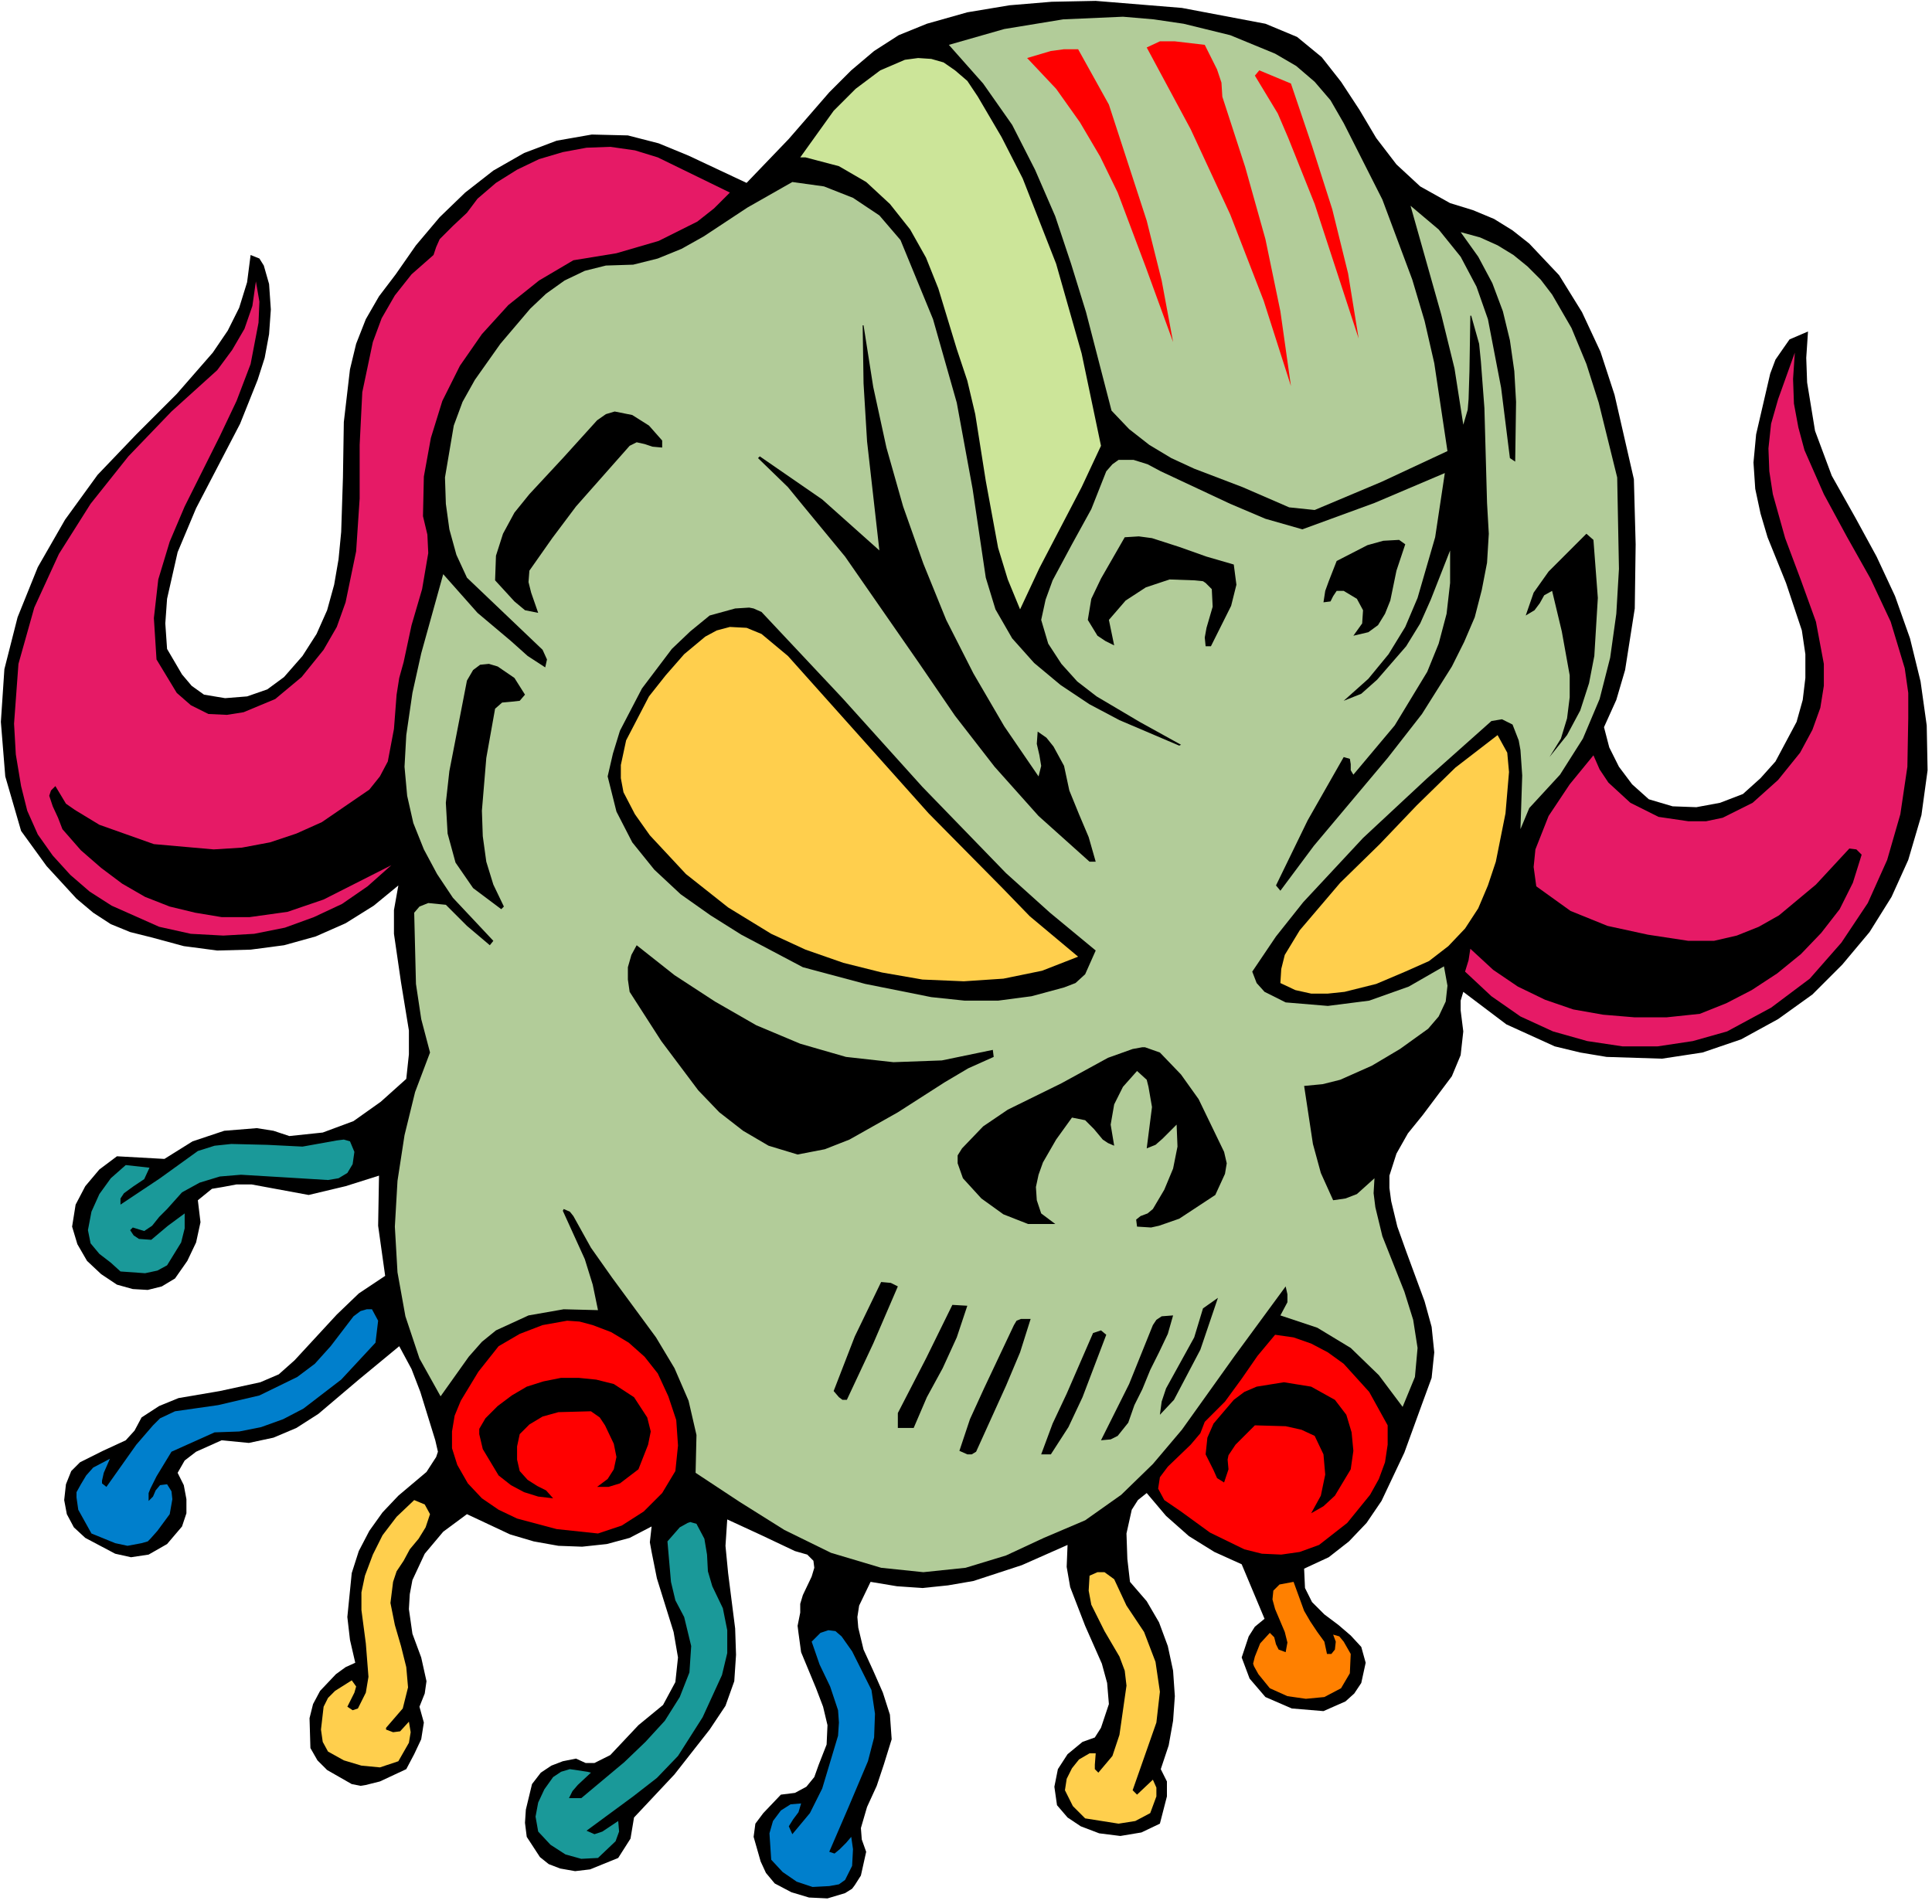
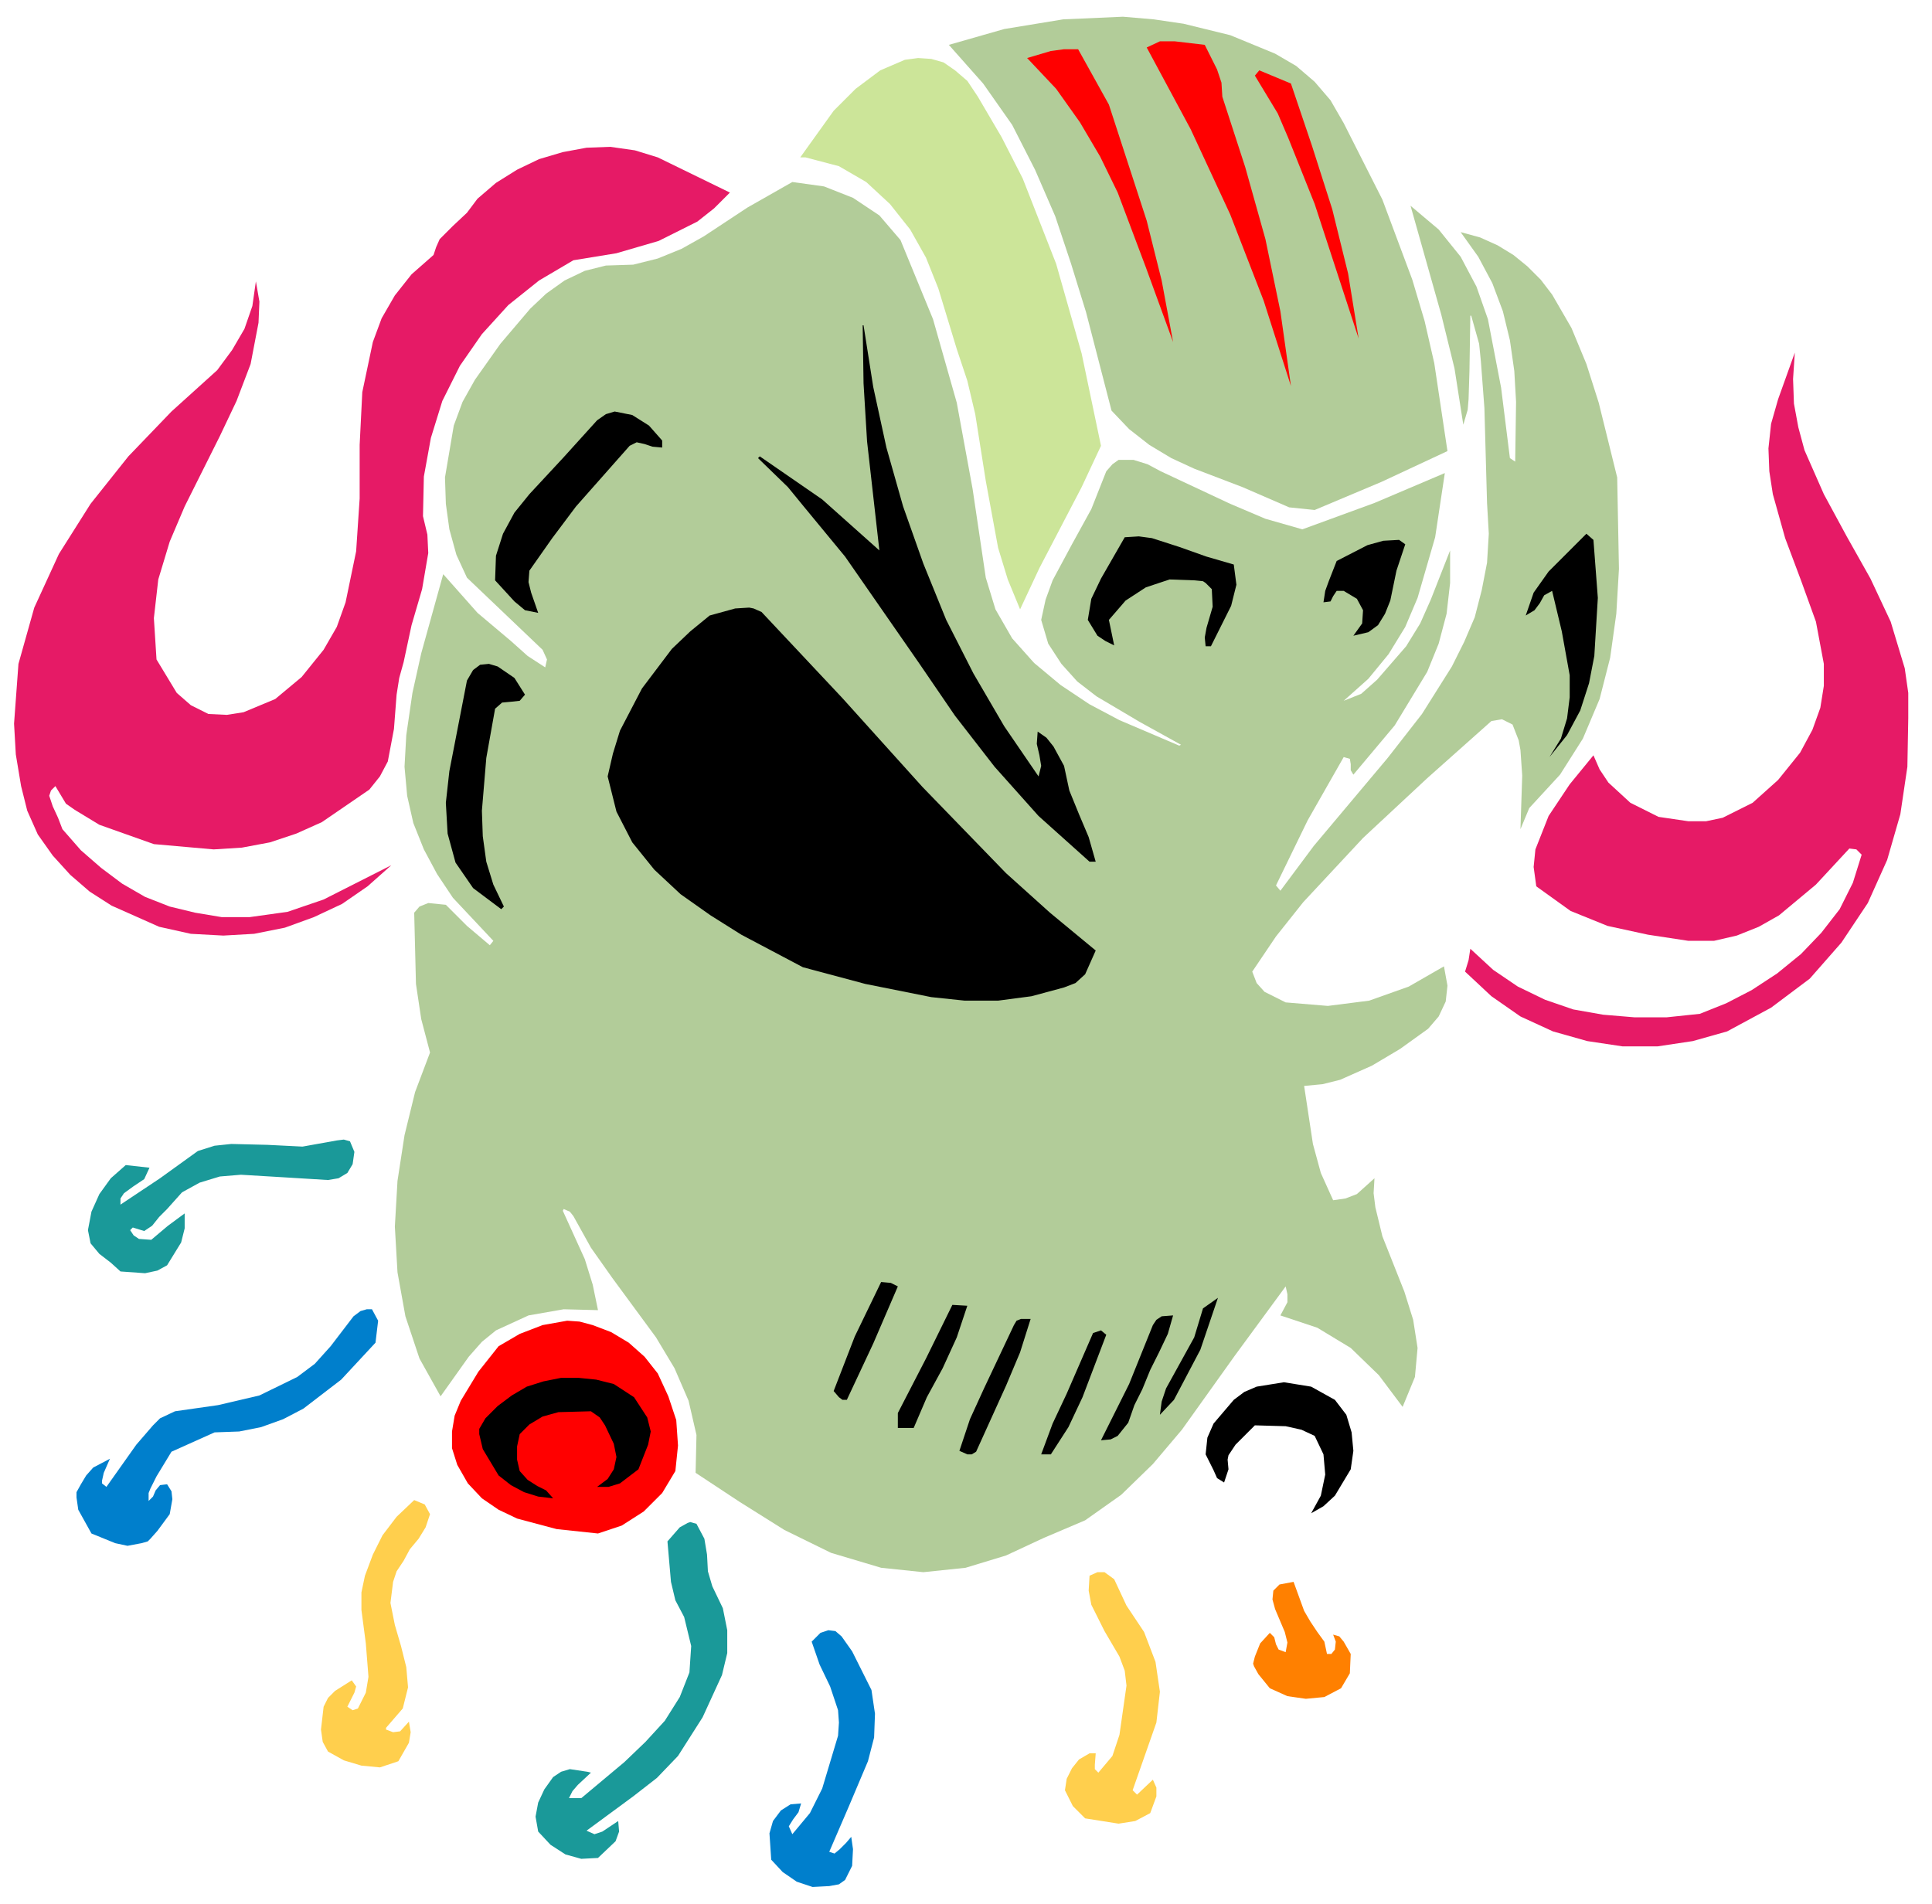
<svg xmlns="http://www.w3.org/2000/svg" fill-rule="evenodd" height="144.267" preserveAspectRatio="none" stroke-linecap="round" viewBox="0 0 2197 2165" width="146.4">
  <style>.pen1{stroke:none}.brush1{fill:#000}.brush2{fill:#b2cc99}.brush3{fill:red}.brush5{fill:#e61a66}.brush6{fill:#ffcf4d}.brush7{fill:#1a9999}.brush8{fill:#007fcc}</style>
-   <path class="pen1 brush1" fill-rule="nonzero" d="m1439 27 36 15 28 23 22 28 21 32 19 32 23 30 27 25 34 19 26 8 24 10 21 13 19 15 34 36 26 42 21 45 16 49 22 96 2 74-1 73-11 70-10 34-14 31 6 23 11 22 15 20 19 17 27 8 27 1 27-5 26-10 20-18 17-19 24-45 7-25 3-25v-27l-4-27-18-54-21-52-8-27-6-28-2-30 3-32 16-69 6-16 9-13 7-10 21-9-2 30 1 28 9 55 19 51 27 48 24 44 21 45 17 48 12 49 7 50 1 51-7 51-15 51-19 42-25 40-31 37-34 34-39 28-42 23-44 15-46 7-63-2-30-5-29-7-55-25-49-37-3 10v11l3 24-3 27-10 24-33 44-17 21-13 23-8 25v14l2 15 7 29 10 28 21 57 8 29 3 29-3 29-11 30-20 55-26 55-17 25-20 21-23 18-28 13 1 22 8 16 14 14 16 12 14 12 12 13 5 18-5 23-8 12-10 9-25 11-36-3-30-13-18-21-9-24 8-24 7-11 11-9-26-62-31-14-29-18-26-23-22-26-10 8-7 11-6 27 1 29 3 26 19 22 14 24 10 27 6 28 2 29-2 28-5 28-9 27 7 14v17l-8 31-21 10-24 4-24-3-21-8-15-10-12-14-3-21 4-20 11-17 17-14 14-5 7-11 9-27-2-24-6-22-19-43-17-44-4-23 1-25-52 23-55 18-29 5-29 3-29-2-30-5-13 27-2 13 1 12 6 25 11 24 11 25 8 25 2 28-9 29-8 24-11 24-7 24 1 13 5 14-6 27-7 11-3 4-8 5-20 6-21-1-20-6-19-10-10-12-6-13-8-28 2-15 9-12 20-21 16-2 13-7 9-11 5-14 9-23 1-22-5-21-8-21-17-41-3-22-1-8 3-15v-10l3-10 10-21 3-10-1-8-7-7-14-4-38-18-39-18-2 30 3 31 8 63 1 30-2 30-10 28-18 27-40 51-46 49-4 24-14 22-32 13-17 2-17-3-13-5-10-8-15-23-2-16 1-15 7-29 10-13 12-8 13-5 15-3 11 5h10l18-9 32-34 28-23 14-26 3-28-5-29-19-61-6-30-2-11 2-18-25 13-26 7-28 3-27-1-28-5-27-8-49-23-27 20-21 25-14 30-3 16-1 17 4 28 10 27 6 27-2 14-6 15 5 18-3 19-8 17-9 17-30 14-16 4-6 1-10-2-28-16-11-11-8-14-1-34 4-16 8-15 18-19 11-8 11-5-6-26-3-26 5-50 8-25 12-23 15-21 18-19 32-27 11-17 2-6-3-13-17-55-10-26-14-26-46 38-46 39-25 16-26 11-28 6-31-3-29 13-13 10-8 14 7 14 3 16v16l-5 15-17 20-21 12-20 3-18-4-34-18-13-12-8-15-3-16 2-18 6-15 10-10 26-13 26-12 10-11 8-15 20-13 22-9 47-8 46-10 21-9 18-16 48-52 25-24 30-20-8-57 1-57-38 12-42 10-65-12h-17l-16 3-12 2-16 13 3 25-5 23-10 21-14 20-15 9-16 4-17-1-18-5-18-12-16-15-11-19-6-20 4-25 11-21 16-19 20-15 54 3 32-20 36-12 37-3 19 3 18 6 38-4 35-13 31-22 29-26 3-28v-27l-9-55-8-55v-27l5-28-28 23-32 20-34 15-36 10-38 5-38 1-38-5-37-10-24-6-22-9-20-13-19-16-34-37-29-40-18-62-5-62 4-60 15-59 23-57 31-54 37-51 44-46 46-46 41-47 17-25 13-26 9-29 4-31 10 4 5 8 6 21 2 29-2 28-5 27-8 25-20 50-25 48-25 48-21 50-12 53-2 28 2 29 17 29 11 13 14 10 24 4 25-2 23-8 19-14 21-24 16-25 12-27 8-29 5-29 3-31 2-62 1-63 7-60 7-29 11-28 15-26 19-25 23-33 27-32 29-28 32-25 35-20 37-14 40-7 41 1 35 9 34 14 66 31 48-50 46-53 25-25 26-22 28-18 32-13 46-13 48-8 48-4 50-1 98 8 95 18z" />
  <path class="pen1 brush2" fill-rule="nonzero" d="m1528 140 44 87 34 91 14 47 11 48 15 100-75 35-76 32-29-3-53-23-55-21-26-12-25-15-23-18-20-21-29-112-17-55-18-54-23-53-26-51-33-47-39-44 63-18 67-11 68-3 35 3 34 5 53 13 51 21 24 14 21 18 18 21 15 26z" />
  <path class="pen1 brush3" fill-rule="nonzero" d="m1370 51 14 28 5 15 1 16 26 80 23 82 17 82 12 85-31-97-38-98-45-97-50-93 15-7h17l34 4zm-109 68 43 132 17 68 13 70-31-85-32-85-20-41-23-39-27-38-33-35 27-8 15-2h16l35 63z" />
  <path class="pen1" fill-rule="nonzero" style="fill:#cce599" d="m1112 110 27 46 24 47 38 97 29 102 22 105-22 47-24 46-24 46-22 47-14-34-11-36-14-76-12-76-9-38-12-36-21-69-14-35-18-32-23-29-27-25-31-18-38-10h-6l38-53 25-25 28-21 28-12 15-2 15 1 14 4 13 9 14 12 12 18z" />
  <path class="pen1 brush3" fill-rule="nonzero" d="m1468 95 24 71 23 72 18 73 12 74-50-153-30-75-12-28-26-43 5-6 36 15z" />
  <path class="pen1 brush5" fill-rule="nonzero" d="m830 219-18 18-19 15-44 22-48 14-49 8-39 23-35 28-30 33-25 36-20 40-13 42-8 44-1 45 5 21 1 21-7 41-12 41-9 42-5 18-3 19-3 39-7 37-9 17-12 15-54 37-29 13-30 10-32 6-32 2-68-6-62-22-28-17-10-7-12-20-5 5-2 6 4 12 6 13 5 13 21 24 23 20 24 18 26 15 28 11 29 7 30 5h32l43-6 41-14 77-39-27 24-29 20-32 15-33 12-35 7-35 2-37-2-36-8-54-24-25-16-22-19-20-22-17-24-12-27-7-28-6-36-2-35 5-68 18-64 28-61 36-57 43-54 49-51 52-47 17-23 14-24 9-26 4-28 4 23-1 24-9 47-16 42-19 40-40 80-17 40-13 43-5 44 3 47 23 38 16 14 20 10 21 1 19-3 36-15 30-25 25-31 15-26 10-28 12-58 4-60v-61l3-60 12-57 10-27 15-26 19-24 25-22 3-9 4-9 15-15 16-15 12-16 21-18 24-15 25-12 27-8 27-5 27-1 28 4 26 8 82 40z" />
  <path class="pen1 brush2" fill-rule="nonzero" d="m1024 273 37 90 27 95 18 98 15 101 11 36 19 33 25 28 30 25 33 22 34 18 68 29 2-1-47-26-49-29-22-17-18-20-15-23-8-27 5-23 8-22 22-41 22-40 17-43 7-8 7-5h17l16 5 15 8 79 37 40 17 42 12 82-30 80-34-11 73-20 69-14 33-19 31-23 28-28 25 20-8 18-16 33-38 16-26 12-27 22-56v37l-4 35-9 34-13 32-37 61-47 56-3-5v-7l-1-6-7-2-41 72-36 74 5 6 38-51 42-50 42-50 39-50 34-54 14-28 12-28 8-31 6-31 2-33-2-35-3-108-4-53-2-20-9-32h-1l-1 63-1 32-1 12-5 17-10-64-15-61-35-124 32 27 25 31 18 34 13 37 15 78 10 80 6 4 1-68-2-35-5-35-8-33-12-32-16-30-20-28 22 6 20 9 18 11 16 13 15 15 13 17 22 38 17 41 14 44 21 85 2 104-3 51-7 50-12 47-19 45-26 41-35 38-5 12-5 12 2-61-2-29-2-11-7-18-12-6-12 2-73 65-73 68-68 73-31 39-27 40 5 13 9 10 24 12 48 4 47-6 45-16 40-23 4 22-2 18-8 17-12 14-32 23-32 19-36 16-20 5-21 2 10 66 9 33 14 31 14-2 13-5 20-18-1 17 2 16 8 33 25 63 10 32 5 32-3 33-14 34-27-36-32-31-38-23-42-14 8-15v-9l-2-9-58 79-60 84-33 39-36 35-41 29-47 20-43 20-46 14-48 5-48-5-57-17-53-26-51-32-50-33 1-43-9-39-16-37-21-35-50-68-24-34-20-36-4-5-7-3-1 2 25 55 9 29 6 29-39-1-40 7-37 17-16 13-15 17-32 45-24-43-16-48-9-50-3-52 3-52 8-52 12-49 17-45-10-38-6-40-2-81 6-7 10-4 20 2 24 24 26 22 4-5-46-49-18-27-15-28-12-30-7-31-3-33 2-36 7-48 10-45 25-90 39 44 38 32 19 17 20 13 2-9-5-11-86-82-12-26-8-29-4-29-1-30 10-59 10-27 14-25 29-41 34-40 18-17 21-15 23-11 24-6 31-1 28-7 27-11 25-14 50-33 51-29 36 5 33 13 30 20 24 28z" />
  <path class="pen1 brush1" fill-rule="nonzero" d="m982 370 11 70 15 69 19 67 23 65 26 64 31 61 35 60 39 57 3-12-2-12-3-13 1-14 10 7 8 10 12 22 6 28 11 27 11 26 8 28h-7l-58-52-50-56-45-58-41-60-84-121-47-57-18-22-34-33 2-2 71 49 65 58-14-124-4-66-1-66h1z" />
  <path class="pen1 brush5" fill-rule="nonzero" d="m2170 817-1 55-8 54-15 52-22 49-30 45-36 41-44 33-50 27-39 11-40 6h-40l-40-6-39-11-37-17-33-23-30-28 4-13 2-13 26 24 28 19 31 15 32 11 34 6 36 3h36l38-4 30-12 29-15 29-19 27-22 23-24 21-27 15-30 10-32-6-6-8-1-38 41-42 35-23 13-25 10-26 6h-29l-46-7-46-10-42-17-39-28-3-22 2-20 15-38 24-36 27-33 7 16 10 15 25 23 32 16 34 5h20l19-4 34-17 29-26 25-31 14-26 9-25 4-25v-25l-9-48-17-47-18-48-14-50-4-26-1-26 3-28 8-28 19-53-2 30 1 28 5 27 7 26 22 50 26 48 27 48 23 49 16 53 4 28v29z" />
  <path class="pen1 brush1" fill-rule="nonzero" d="M753 501v8l-11-1-9-3-9-2-8 4-61 69-27 36-26 37-1 13 3 12 8 23-15-3-12-10-22-24 1-28 8-25 13-24 17-21 39-42 38-42 10-7 10-3 20 4 19 12 15 17zm1059 113 5 66-4 66-6 31-10 31-15 28-20 25 13-21 7-23 3-24v-25l-9-50-11-46-9 5-5 9-6 8-10 6 9-26 17-24 43-43 8 7zm-409 28 3 23-6 24-23 46h-6l-1-10 2-11 7-24-1-20-7-7-3-2-10-1-28-1-27 9-23 15-19 22 6 29-10-5-9-6-11-18 4-24 11-23 27-47 16-1 15 2 31 10 31 11 31 9zm195-23-10 30-7 34-6 15-8 13-11 8-17 4 10-14 1-15-7-13-15-9h-8l-4 6-3 6-8 1 2-13 4-11 9-23 35-18 18-5 18-1 7 5zm-732 77 92 98 91 101 95 98 50 45 52 43-12 27-11 10-13 5-37 10-38 5h-38l-38-4-75-15-71-19-70-37-35-22-34-24-30-28-25-31-18-35-10-40 6-26 8-26 25-48 34-45 21-20 22-18 29-8 16-1 5 1 9 4z" />
-   <path class="pen1 brush6" fill-rule="nonzero" d="m896 746 160 179 84 85 31 32 55 46-41 16-44 9-45 3-47-2-46-8-44-11-43-15-39-18-49-30-48-38-41-44-17-24-13-25-3-16v-15l6-28 26-50 19-24 21-24 24-20 13-7 15-4 19 1 17 7 30 25z" />
  <path class="pen1 brush1" fill-rule="nonzero" d="m597 790-6 7-9 1-11 1-8 7-10 56-5 60 1 29 4 29 8 26 12 25-3 3-32-24-20-29-9-33-2-35 4-36 7-36 13-67 7-12 8-6 10-1 10 3 19 13 12 19z" />
-   <path class="pen1 brush6" fill-rule="nonzero" d="m1712 925-11 55-9 27-11 26-15 23-19 20-22 17-27 12-33 14-36 9-19 2h-19l-18-4-17-8 1-16 4-16 17-28 46-54 45-44 42-44 44-43 48-37 11 20 2 22-4 47z" />
-   <path class="pen1 brush1" fill-rule="nonzero" d="m1129 1194 1 8-29 13-27 16-53 34-55 31-28 11-31 6-33-10-29-17-27-21-24-25-42-56-36-56-2-14v-14l4-14 6-11 43 34 46 30 47 27 50 21 52 15 54 6 55-2 58-12zm263 116 3 13-2 12-11 24-41 27-23 8-9 2-16-1-1-8 5-4 8-3 6-5 13-22 10-24 5-25-1-25-16 16-8 7-10 4 6-47-4-23-2-8-11-10-16 18-10 20-4 23 4 24-7-3-6-4-10-12-10-10-15-3-18 25-15 26-5 14-3 14 1 15 5 15 16 12h-31l-28-11-25-18-21-23-6-17v-9l5-8 24-25 28-19 61-30 53-29 28-10 11-2h3l17 6 24 25 20 28 29 60z" />
  <path class="pen1 brush7" fill-rule="nonzero" d="m403 1310-2 14-6 10-10 6-12 2-49-3-50-3-24 2-23 7-20 11-17 19-9 9-8 10-9 6-13-4-3 3 4 6 6 4 14 1 19-16 19-14v17l-4 16-16 26-11 6-14 3-28-2-11-10-13-10-10-12-3-15 4-21 9-20 13-18 17-15 27 3-6 13-12 8-11 8-4 6v7l45-30 43-31 19-6 19-2 41 1 40 2 39-7 8-1 7 2 5 12z" />
  <path class="pen1 brush1" fill-rule="nonzero" d="m1021 1463-28 65-30 64h-5l-4-3-6-7 24-62 30-62 11 1 8 4zm314 129-16 17 2-15 5-15 16-29 16-29 10-33 17-12-20 59-30 57zm-235-107-12 36-16 35-18 33-15 35h-18v-17l32-62 30-61 17 1z" />
  <path class="pen1 brush8" fill-rule="nonzero" d="m430 1502-3 25-39 42-43 33-23 12-25 9-25 5-28 1-49 22-17 28-7 14-2 5v9l5-5 3-7 5-6 8-1 5 8 1 9-3 17-14 19-8 9-3 3-7 2-16 3-14-3-27-11-15-27-2-14v-6l5-9 6-10 8-9 19-10-7 16-2 9v3l5 4 34-48 19-22 8-8 17-8 49-7 47-11 43-21 20-15 18-20 26-34 8-6 7-2h6l7 13z" />
  <path class="pen1 brush1" fill-rule="nonzero" d="m1334 1496-6 21-10 21-10 20-9 22-9 18-7 20-12 15-8 4-11 1 32-64 27-67 4-6 6-4 13-1zm-162 4-12 38-16 38-34 75-5 3h-5l-9-4 12-36 16-35 34-72 3-5 5-2h11z" />
  <path class="pen1 brush3" fill-rule="nonzero" d="m748 1562 12 26 9 27 2 29-3 29-15 25-21 21-25 16-27 9-47-5-45-12-21-10-19-13-16-17-12-21-6-19v-19l3-18 7-17 20-33 23-29 24-14 26-10 28-5 14 1 15 4 21 8 20 12 18 16 15 19z" />
  <path class="pen1 brush1" fill-rule="nonzero" d="m1258 1518-27 71-16 34-20 31h-11l13-35 16-34 30-69 9-3 6 5z" />
-   <path class="pen1 brush3" fill-rule="nonzero" d="M1578 1621v22l-3 20-7 19-10 18-26 32-32 25-22 8-21 3-22-1-20-5-39-19-33-24-19-13-7-13 2-13 9-12 26-25 11-13 5-13 23-23 19-26 18-26 20-24 21 3 20 7 19 10 18 13 29 32 21 38z" />
  <path class="pen1 brush1" fill-rule="nonzero" d="m736 1612 4 16-3 15-11 28-21 16-13 4h-13l12-9 7-11 3-14-3-15-10-21-6-9-10-7-37 1-18 5-15 9-11 11-3 14v15l3 13 9 10 11 7 10 5 8 9-17-2-16-5-15-8-14-11-18-30-4-17v-6l7-12 14-14 16-12 17-10 19-6 20-4h20l20 2 20 5 23 15 15 23zm782-20 13 17 6 20 2 21-3 21-18 30-13 12-14 8 11-20 5-24-2-23-10-21-15-7-18-4-35-1-22 22-8 12-1 5 1 11-5 15-8-5-4-9-9-18 2-19 7-16 23-27 12-9 14-6 31-5 31 5 27 15z" />
  <path class="pen1 brush6" fill-rule="nonzero" d="m489 1722-5 15-8 13-10 12-7 13-8 12-4 12-3 24 5 25 7 24 6 24 2 23-6 24-19 22v2l8 3 8-1 10-11 2 12-2 12-12 21-21 7-21-2-20-6-18-10-6-11-2-14 3-26 5-10 8-8 19-12 5 7-2 7-8 16 6 4 6-2 9-18 3-18-3-38-5-38v-20l4-19 9-24 11-22 16-21 20-19 12 5 6 11z" />
  <path class="pen1 brush7" fill-rule="nonzero" d="m810 1804 12 25 5 25v26l-6 25-22 48-28 44-24 25-27 21-53 39 9 4 9-3 18-12 1 12-4 11-20 19-19 1-18-5-17-11-14-15-3-17 3-16 7-15 10-14 9-6 10-3 20 3 4 1-15 14-6 7-4 8h14l49-41 24-23 22-24 17-27 11-28 2-30-8-33-10-19-5-21-4-46 14-16 9-5 3-1 7 2 9 17 3 18 1 19 5 17z" />
  <path class="pen1 brush6" fill-rule="nonzero" d="m1281 1826 20 30 13 34 5 34-4 35-27 77 5 5 18-17 4 9v10l-7 19-17 9-19 3-38-6-14-14-9-18 2-13 6-12 8-10 12-7h7l-1 13v5l4 4 16-19 8-24 8-56-2-17-6-16-17-29-15-30-3-16 1-17 9-4h8l11 8 14 30z" />
  <path class="pen1" fill-rule="nonzero" style="fill:#ff8000" d="m1483 1832 7 12 8 12 8 11 3 14h5l4-5 1-9-3-8 7 2 5 6 8 14-1 22-10 17-19 10-21 2-21-3-20-9-13-16-5-9-1-3 2-8 6-15 11-12 5 5 2 8 3 6 8 3 2-11-3-12-11-26-3-11 1-10 7-7 16-3 12 33z" />
  <path class="pen1 brush8" fill-rule="nonzero" d="m978 1896 13 26 4 27-1 27-7 27-22 52-22 51 6 2 6-5 7-7 6-7 2 14-1 19-8 16-7 5-11 2-19 1-18-6-16-11-13-14-2-30 4-14 9-12 11-7 12-1-3 10-6 8-5 8 4 9 20-24 14-28 18-60 1-15-1-14-9-27-12-25-9-26 10-10 9-3 8 1 7 6 12 17 9 18z" />
</svg>